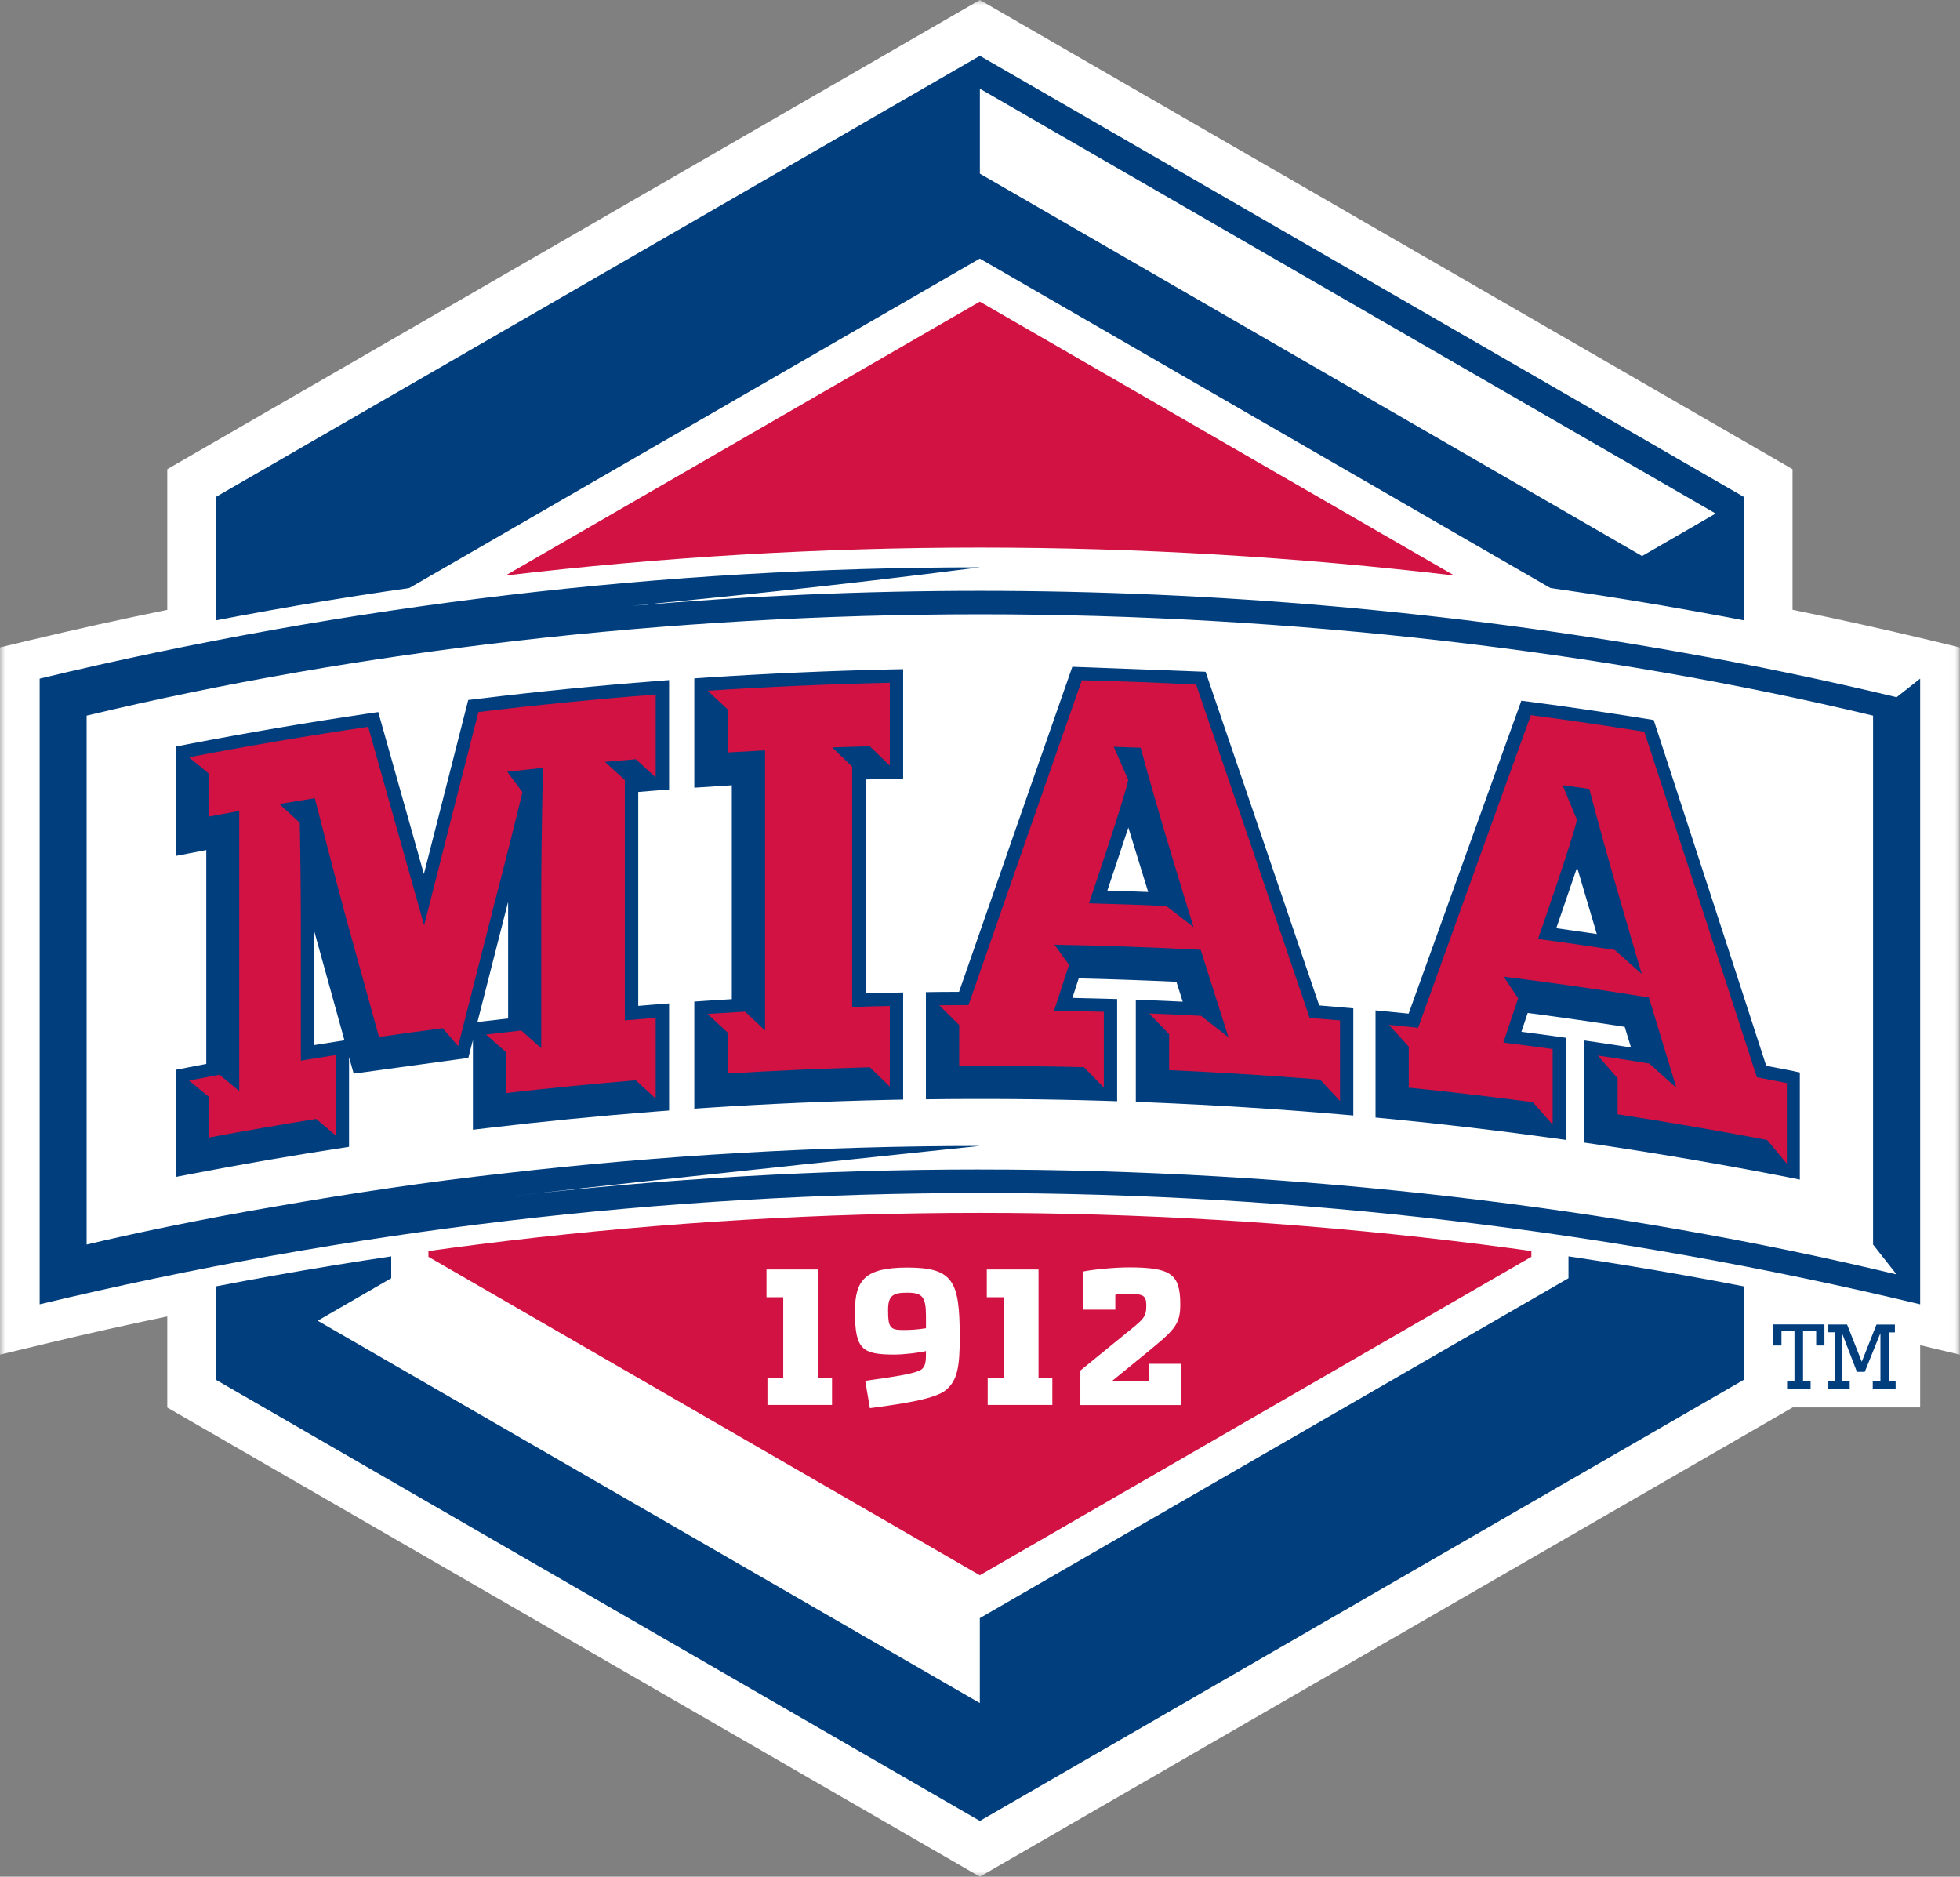
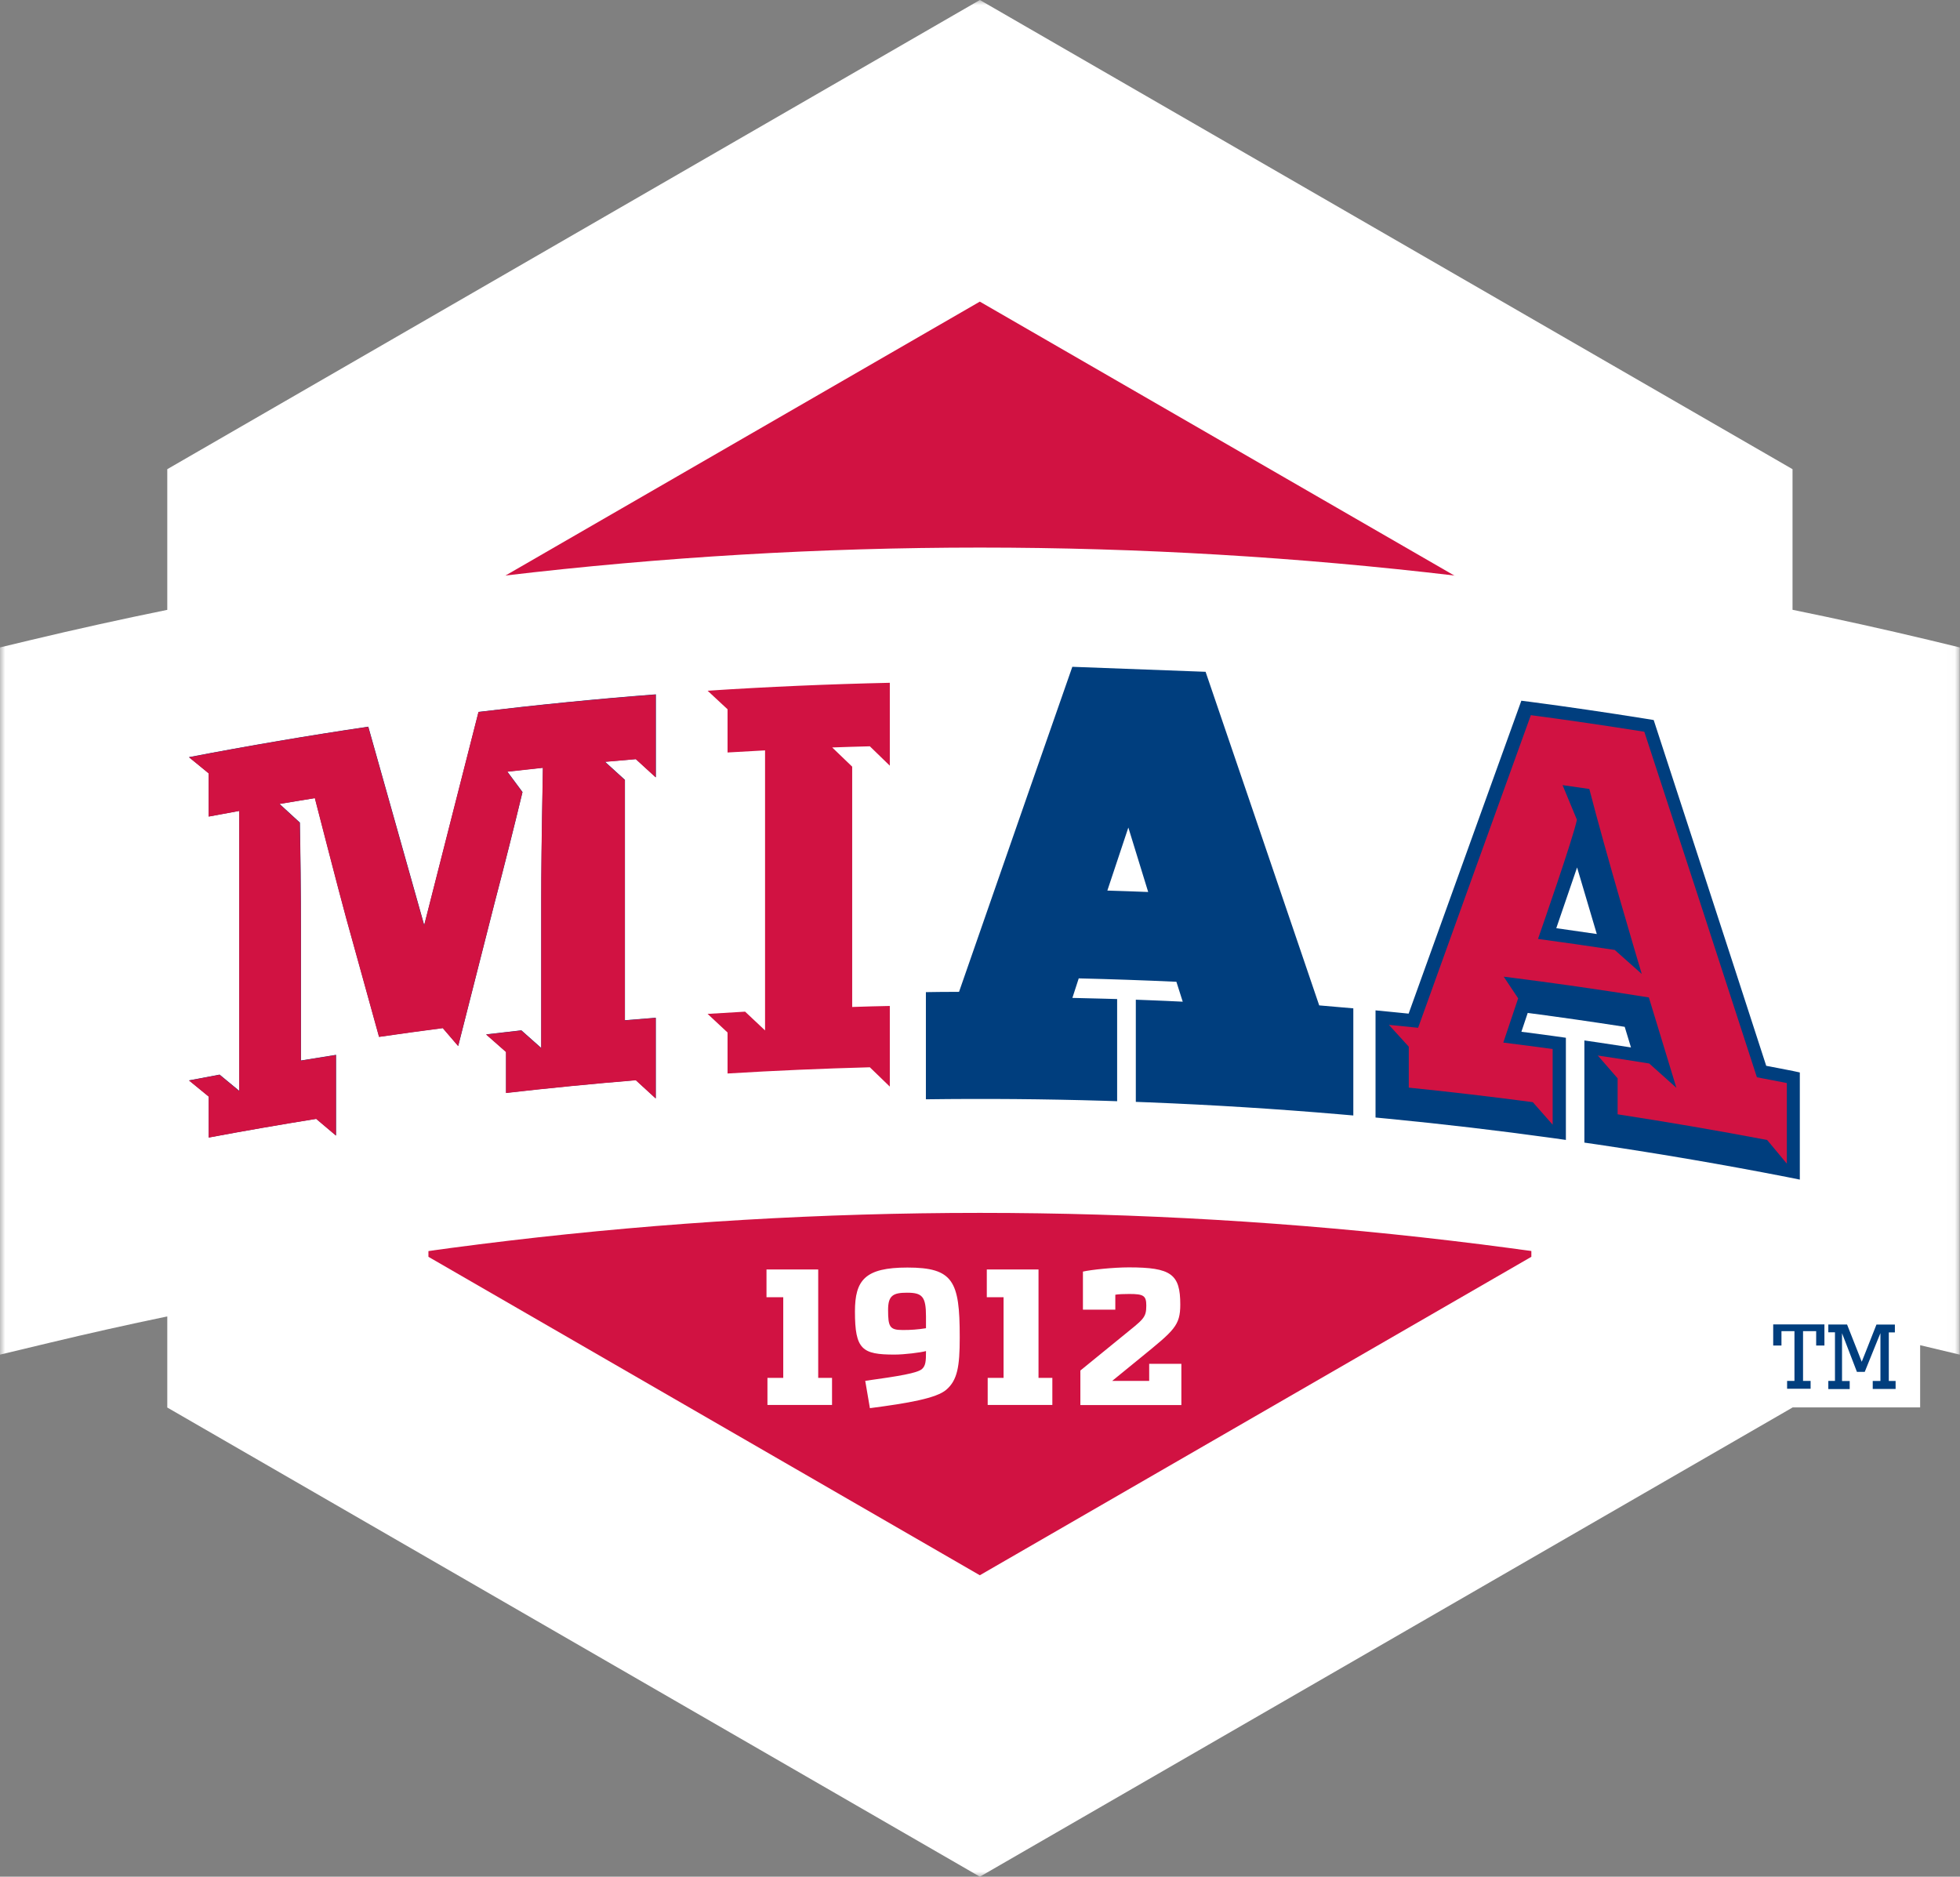
<svg xmlns="http://www.w3.org/2000/svg" width="188" height="180" viewBox="0 0 188 180" fill="none">
  <rect x="0" y="0" width="188" height="180" fill="#808080" stroke="none" />
  <mask id="mask0_4606_65883" style="mask-type:luminance" maskUnits="userSpaceOnUse" x="0" y="0" width="188" height="180">
    <path d="M0 0H187.98V180H0V0Z" fill="white" />
  </mask>
  <g mask="url(#mask0_4606_65883)">
    <path d="M187.978 62.097L185.062 61.392C180.703 60.35 176.327 59.382 171.936 58.487V45L93.987 0L16.045 45.001V58.493C11.649 59.39 7.273 60.354 2.913 61.397L-0.004 62.097V129.928L4.688 128.804C8.461 127.898 12.246 127.051 16.045 126.262V135L93.987 180L171.936 134.999V134.987H184.177V129.021L187.978 129.928V62.097Z" fill="white" />
-     <path d="M93.99 5.352L20.68 47.678V132.323L93.987 174.652L167.294 132.323V47.676L93.988 5.353L93.99 5.352ZM37.525 122.599V57.4L93.98 24.802L150.445 57.4V122.598L93.982 155.198V163.345L30.472 126.676L37.525 122.599ZM157.503 53.331L93.987 16.656V8.509L164.563 49.255L157.503 53.331Z" fill="#003E7E" />
    <path d="M41.094 59.467V120.544L93.983 151.087L146.885 120.544V59.467L93.983 28.93L41.096 59.467H41.094Z" fill="#D11242" />
    <path d="M184.618 63.245C154.935 56.125 124.516 52.525 93.991 52.52C63.464 52.525 33.044 56.125 3.36 63.245L1.905 63.594V127.516L4.249 126.952C33.642 119.9 63.764 116.335 93.991 116.331C124.218 116.335 154.34 119.9 183.733 126.952L186.077 127.516V63.594L184.618 63.245Z" fill="white" />
-     <path d="M181.918 66.871C175.023 65.22 168.081 63.775 161.1 62.538C139.405 58.688 116.702 56.667 93.995 56.667C82.827 56.667 71.66 57.158 60.615 58.111C69.4 57.244 79.605 56.257 93.995 54.414C63.722 54.414 33.45 57.969 3.805 65.091V125.101C63.087 110.869 124.896 110.869 184.178 125.101V65.091L181.918 66.871ZM93.988 112.169C78.762 112.169 63.536 113.065 48.742 114.766C63.536 113.06 93.988 109.911 93.988 109.911C78.677 109.911 63.365 110.812 48.485 112.526C40.995 113.349 33.707 114.449 26.53 115.7C19.299 116.922 12.337 118.406 8.31 119.371V68.639C34.145 62.438 64.064 58.92 93.99 58.92C123.912 58.92 153.827 62.438 179.661 68.639V119.372L181.915 122.233C154.883 115.75 124.44 112.171 93.99 112.171L93.988 112.169Z" fill="#003E7E" />
-     <path d="M62.9 75.823L64.178 75.725V65.232C63.754 65.265 63.331 65.294 62.9 65.33C57.221 65.771 51.551 66.334 45.895 67.02L44.913 67.137C44.827 67.463 41.996 78.586 40.659 83.829C39.284 78.941 36.367 68.597 36.281 68.297C35.955 68.346 35.637 68.388 35.312 68.437C29.559 69.287 23.826 70.261 18.116 71.36C17.699 71.44 17.273 71.52 16.856 71.605V82.097C17.28 82.017 17.699 81.931 18.116 81.853C18.675 81.747 19.227 81.636 19.786 81.532V102.045C19.227 102.147 18.675 102.252 18.116 102.363C17.699 102.442 17.273 102.522 16.856 102.607V112.885C17.28 112.8 17.699 112.72 18.116 112.64C23.219 111.657 28.342 110.775 33.48 109.994V101.398C33.544 101.624 33.604 101.851 33.672 102.073C33.757 102.374 33.837 102.675 33.923 102.975C34.249 102.926 44.6 101.509 44.924 101.465C45.006 101.139 45.091 100.813 45.17 100.487C45.232 100.243 45.293 99.998 45.361 99.752V108.358C45.785 108.309 46.208 108.254 46.632 108.205C52.043 107.563 57.467 107.031 62.9 106.608C63.324 106.579 63.754 106.542 64.178 106.511V96.24C63.754 96.272 63.331 96.302 62.9 96.337C62.342 96.381 61.776 96.424 61.219 96.474V75.961C61.778 75.908 62.343 75.865 62.9 75.823ZM32.218 99.907L30.124 100.238V89.257C30.135 89.292 30.142 89.322 30.155 89.359C31.118 92.829 32.077 96.303 33.039 99.778L32.218 99.907ZM48.739 97.685C48.038 97.765 47.331 97.844 46.632 97.929C46.355 97.962 46.073 97.998 45.796 98.027C46.748 94.283 47.701 90.552 48.657 86.812C48.681 86.708 48.712 86.609 48.739 86.505V97.685ZM67.873 64.981C67.449 65.006 67.021 65.037 66.597 65.068V75.552C67.021 75.522 69.421 75.368 70.195 75.319V95.831C69.421 95.873 68.647 95.922 67.873 95.977C67.449 96.002 67.021 96.033 66.597 96.064V106.335C67.021 106.304 67.449 106.279 67.873 106.248C73.693 105.867 79.519 105.616 85.352 105.488C85.776 105.474 86.204 105.47 86.629 105.463V95.19C86.206 95.197 85.776 95.203 85.352 95.215L83.025 95.272V74.761C83.798 74.736 86.204 74.687 86.629 74.674V64.185L85.352 64.209C79.519 64.344 73.693 64.6 67.873 64.981Z" fill="#003E7E" />
    <path d="M60.994 72.804C60.005 72.882 59.017 72.969 58.034 73.06C58.673 73.638 59.311 74.215 59.944 74.798V97.85C60.932 97.765 61.915 97.685 62.902 97.612V105.346C62.264 104.763 61.627 104.179 60.994 103.596C56.838 103.94 52.687 104.346 48.543 104.818V100.89C47.905 100.331 47.273 99.766 46.634 99.207C47.759 99.072 48.885 98.943 50.011 98.821L51.919 100.515V86.137C51.919 83.688 51.945 81.042 52.079 73.632C50.938 73.749 49.803 73.876 48.666 74.007C49.151 74.658 49.637 75.308 50.12 75.965C49.262 79.53 48.365 83.087 47.432 86.633L43.952 100.32C43.46 99.741 42.969 99.171 42.477 98.599C40.437 98.861 38.398 99.141 36.363 99.44C35.313 95.647 34.264 91.852 33.213 88.064C32.545 85.64 30.206 76.542 30.206 76.542C29.076 76.726 27.941 76.91 26.81 77.1C27.462 77.695 28.114 78.298 28.764 78.893V78.899C28.819 81.465 28.868 85.56 28.868 89.244V101.713C29.992 101.527 31.108 101.349 32.232 101.172V108.908L30.334 107.304C26.89 107.858 23.459 108.453 20.027 109.097V105.168C19.395 104.652 18.763 104.137 18.137 103.621C19.112 103.432 20.089 103.252 21.065 103.068C21.697 103.59 22.33 104.106 22.955 104.628V77.769L20.023 78.309V74.166C19.389 73.65 18.756 73.135 18.131 72.618C23.841 71.523 29.575 70.549 35.327 69.697C37.112 76.032 38.904 82.373 40.692 88.734C42.429 81.9 44.167 75.087 45.904 68.278C51.564 67.597 57.231 67.031 62.909 66.596V74.547C62.264 73.969 61.632 73.386 60.994 72.804Z" fill="#003E7E" />
    <path d="M67.871 66.249C68.51 66.845 69.149 67.433 69.786 68.03V72.173C70.983 72.1 72.187 72.031 73.383 71.971V98.83C72.746 98.227 72.107 97.626 71.469 97.031C70.271 97.098 69.069 97.171 67.871 97.246C68.51 97.841 69.149 98.431 69.786 99.032V102.962C74.335 102.685 78.884 102.489 83.434 102.366L85.349 104.22V96.484C84.146 96.508 82.942 96.539 81.74 96.582V73.532L79.824 71.691C81.026 71.647 82.23 71.609 83.434 71.58C84.073 72.199 84.71 72.813 85.349 73.439V65.488C79.516 65.618 73.691 65.868 67.871 66.249ZM45.892 68.294C44.157 75.101 42.412 81.915 40.681 88.749L35.316 69.711C29.57 70.558 23.836 71.536 18.121 72.634C18.753 73.149 19.385 73.659 20.011 74.182V78.325C20.988 78.141 21.962 77.962 22.945 77.784V104.643L21.055 103.084C20.077 103.268 19.103 103.446 18.125 103.636C18.759 104.146 19.392 104.668 20.015 105.184V109.112C23.448 108.467 26.886 107.873 30.324 107.32L32.222 108.922V101.189C31.098 101.367 29.98 101.544 28.858 101.729V89.26C28.858 85.577 28.809 81.481 28.753 78.915V78.91C28.102 78.307 27.45 77.713 26.802 77.118C27.931 76.927 29.066 76.737 30.195 76.559C30.195 76.559 32.535 85.662 33.205 88.082L36.354 99.457C38.391 99.164 40.429 98.88 42.467 98.617C42.959 99.187 43.45 99.757 43.942 100.335L47.422 86.651C48.478 82.63 49.527 78.407 50.11 75.981L48.657 74.022C49.794 73.891 50.932 73.766 52.07 73.648C51.935 81.058 51.911 83.699 51.911 86.154V100.531C51.272 99.967 50.64 99.395 50.001 98.837C48.877 98.96 47.748 99.089 46.623 99.224C47.262 99.783 47.894 100.342 48.533 100.906V104.836C52.678 104.363 56.826 103.956 60.984 103.614C61.621 104.197 62.26 104.78 62.892 105.363V97.628L59.933 97.867V74.812C59.295 74.229 58.657 73.652 58.024 73.076L60.983 72.818C61.621 73.401 62.26 73.985 62.892 74.568V66.617C57.227 67.047 51.552 67.611 45.892 68.294Z" fill="#D11242" />
    <path d="M126.536 96.43C123.005 86.006 115.737 64.729 115.638 64.434C115.338 64.416 103.157 63.961 102.856 63.955C102.751 64.237 95.514 84.974 91.99 95.13C91.358 95.135 90.726 95.135 90.087 95.141L88.81 95.159V105.437C94.499 105.362 100.189 105.409 105.876 105.579C106.3 105.59 106.73 105.603 107.154 105.621V95.822L105.876 95.786C104.87 95.762 103.869 95.731 102.862 95.712L103.47 93.839C106.595 93.913 109.713 94.023 112.838 94.165L113.446 96.075C112.371 96.019 111.297 95.977 110.223 95.933C109.8 95.915 109.37 95.902 108.946 95.884V105.683C109.37 105.694 109.8 105.714 110.223 105.732C116.333 105.976 122.44 106.357 128.53 106.879L129.808 106.989V96.713L128.53 96.603C127.867 96.541 127.199 96.485 126.536 96.43ZM108.229 79.371C108.462 80.13 109.948 84.969 110.132 85.553C108.824 85.504 107.522 85.455 106.215 85.418C106.404 84.852 107.903 80.367 108.229 79.371Z" fill="#003E7E" />
-     <path d="M114.73 65.66C111.077 65.476 107.424 65.334 103.765 65.249C100.128 75.627 96.506 86.011 92.899 96.4C91.961 96.4 91.027 96.405 90.089 96.416C90.727 97.043 91.364 97.676 92.003 98.308V102.238C95.988 102.22 99.978 102.256 103.962 102.355L105.878 104.307V97.043C104.288 97.001 102.698 96.964 101.108 96.933C101.587 95.466 102.059 94 102.538 92.538L101.145 90.609C105.821 90.691 110.494 90.855 115.167 91.101C116.05 93.887 116.941 96.682 117.831 99.481C116.952 98.793 116.081 98.112 115.203 97.431C113.544 97.343 111.885 97.267 110.225 97.203C110.862 97.866 111.501 98.529 112.14 99.186V102.637C116.972 102.854 121.801 103.156 126.622 103.544C127.261 104.232 127.9 104.919 128.532 105.607V97.873C127.561 97.786 126.591 97.707 125.622 97.633C122.012 86.968 118.381 76.311 114.73 65.66ZM111.869 86.896C109.402 86.785 106.927 86.701 104.454 86.639C104.822 85.526 107.843 76.632 108.218 74.802C107.757 73.74 107.289 72.684 106.83 71.628C107.688 71.652 108.549 71.683 109.414 71.719C111.053 77.845 113.871 86.945 114.484 88.921C113.612 88.247 112.741 87.564 111.869 86.896Z" fill="#D11242" />
    <path d="M171.389 102.605C170.733 102.475 170.069 102.347 169.413 102.224C165.92 91.426 158.718 69.361 158.62 69.061L157.718 68.914C154.096 68.336 150.467 67.802 146.834 67.323C146.533 67.287 146.231 67.244 145.925 67.207C145.827 67.484 138.626 87.443 135.113 97.22C134.481 97.153 133.848 97.091 133.216 97.031C132.793 96.987 132.369 96.945 131.939 96.907V107.185C132.363 107.227 132.786 107.265 133.216 107.307C138.464 107.817 143.701 108.431 148.926 109.155C149.35 109.217 149.773 109.272 150.197 109.334V99.535C149.773 99.473 149.35 99.418 148.926 99.356C147.932 99.222 146.93 99.087 145.93 98.959L146.537 97.153C149.638 97.559 152.739 98.007 155.839 98.486C156.041 99.143 156.243 99.806 156.44 100.462C155.372 100.296 154.311 100.132 153.242 99.977L151.971 99.793V109.591L153.242 109.775C159.308 110.678 165.348 111.709 171.376 112.887C171.795 112.974 172.218 113.054 172.636 113.14V111.869V104.133V102.862C172.223 102.771 171.806 102.683 171.389 102.605ZM151.271 83.2C151.505 84.003 152.978 88.982 153.162 89.584C151.867 89.393 150.572 89.209 149.276 89.025C149.46 88.485 150.951 84.138 151.271 83.2Z" fill="#003E7E" />
    <path d="M157.72 70.184C154.098 69.607 150.469 69.073 146.836 68.594C143.222 78.585 139.618 88.579 136.024 98.578C135.09 98.48 134.158 98.387 133.218 98.296C133.857 98.99 134.489 99.689 135.128 100.39V104.318C139.1 104.723 143.066 105.189 147.025 105.712C147.659 106.429 148.291 107.148 148.928 107.873V100.616C147.351 100.401 145.774 100.192 144.195 99.997C144.667 98.584 145.14 97.167 145.619 95.754C145.159 95.06 144.693 94.366 144.232 93.674C148.879 94.257 153.521 94.92 158.156 95.668C159.033 98.553 159.918 101.445 160.796 104.336C159.931 103.557 159.059 102.776 158.192 102.004C156.547 101.74 154.903 101.483 153.257 101.237L155.16 103.428V106.877C159.955 107.615 164.731 108.432 169.501 109.339C170.133 110.095 170.759 110.85 171.391 111.61V103.878L168.519 103.324C164.937 92.272 161.338 81.224 157.72 70.184ZM154.883 91.112C152.428 90.738 149.979 90.389 147.523 90.056C147.892 88.981 150.886 80.411 151.255 78.625C150.795 77.521 150.342 76.409 149.879 75.305L152.446 75.673C154.073 81.978 156.866 91.371 157.474 93.416C156.608 92.647 155.75 91.88 154.883 91.112Z" fill="#D11242" />
    <path d="M73.612 132.158H75.128V124.422H73.521V121.758H78.481V132.158H79.807V134.755H73.612V132.158ZM82.992 132.44C86.314 131.98 87.972 131.697 88.433 131.311C88.788 130.991 88.819 130.55 88.819 129.672V129.585C88.309 129.727 86.749 129.922 85.798 129.922C82.693 129.922 82.005 129.443 82.005 125.792C82.005 122.771 82.974 121.574 87.04 121.574C91.434 121.574 92.055 122.882 92.055 128.192V128.334C92.055 131.034 91.839 132.379 90.766 133.293C89.844 134.103 87.131 134.582 83.44 135.061L82.992 132.44ZM88.819 127.394V126.265C88.819 124.355 88.463 123.987 87.002 123.987C85.676 123.987 85.184 124.251 85.184 125.626C85.184 127.234 85.326 127.565 86.561 127.565C87.317 127.573 88.072 127.516 88.819 127.394ZM94.745 132.158H96.26V124.422H94.652V121.758H99.613V132.158H100.939V134.755H94.738V132.158H94.745ZM103.627 131.452L107.635 128.186C109.669 126.529 109.951 126.418 109.951 125.22C109.951 124.269 109.687 124.109 108.325 124.109C107.864 124.109 107.231 124.127 106.979 124.182V125.613H103.873V121.962C104.652 121.784 106.806 121.558 108.269 121.558C112.346 121.558 113.211 122.209 113.211 125.124C113.211 127.156 112.608 127.61 109.447 130.188L106.677 132.448H110.228V130.809H113.315V134.763H103.627V131.452Z" fill="white" />
    <path d="M171.416 132.447H172.122V127.677H170.875V129.052H170.083V127.027H174.996V129.052H174.204V127.677H172.945V132.447H173.67V133.197H171.416V132.447ZM175.369 132.447H176.008V127.787H175.369V127.038H177.168L178.219 129.704L178.574 130.611L178.913 129.764L179.986 127.045H181.754V127.794H181.171V132.454H181.823V133.22H179.63V132.454H180.368V127.867L180.053 128.635L178.862 131.582H178.114L176.954 128.568L176.684 127.874V132.459H177.42V133.228H175.369V132.447Z" fill="#003E7E" />
  </g>
</svg>